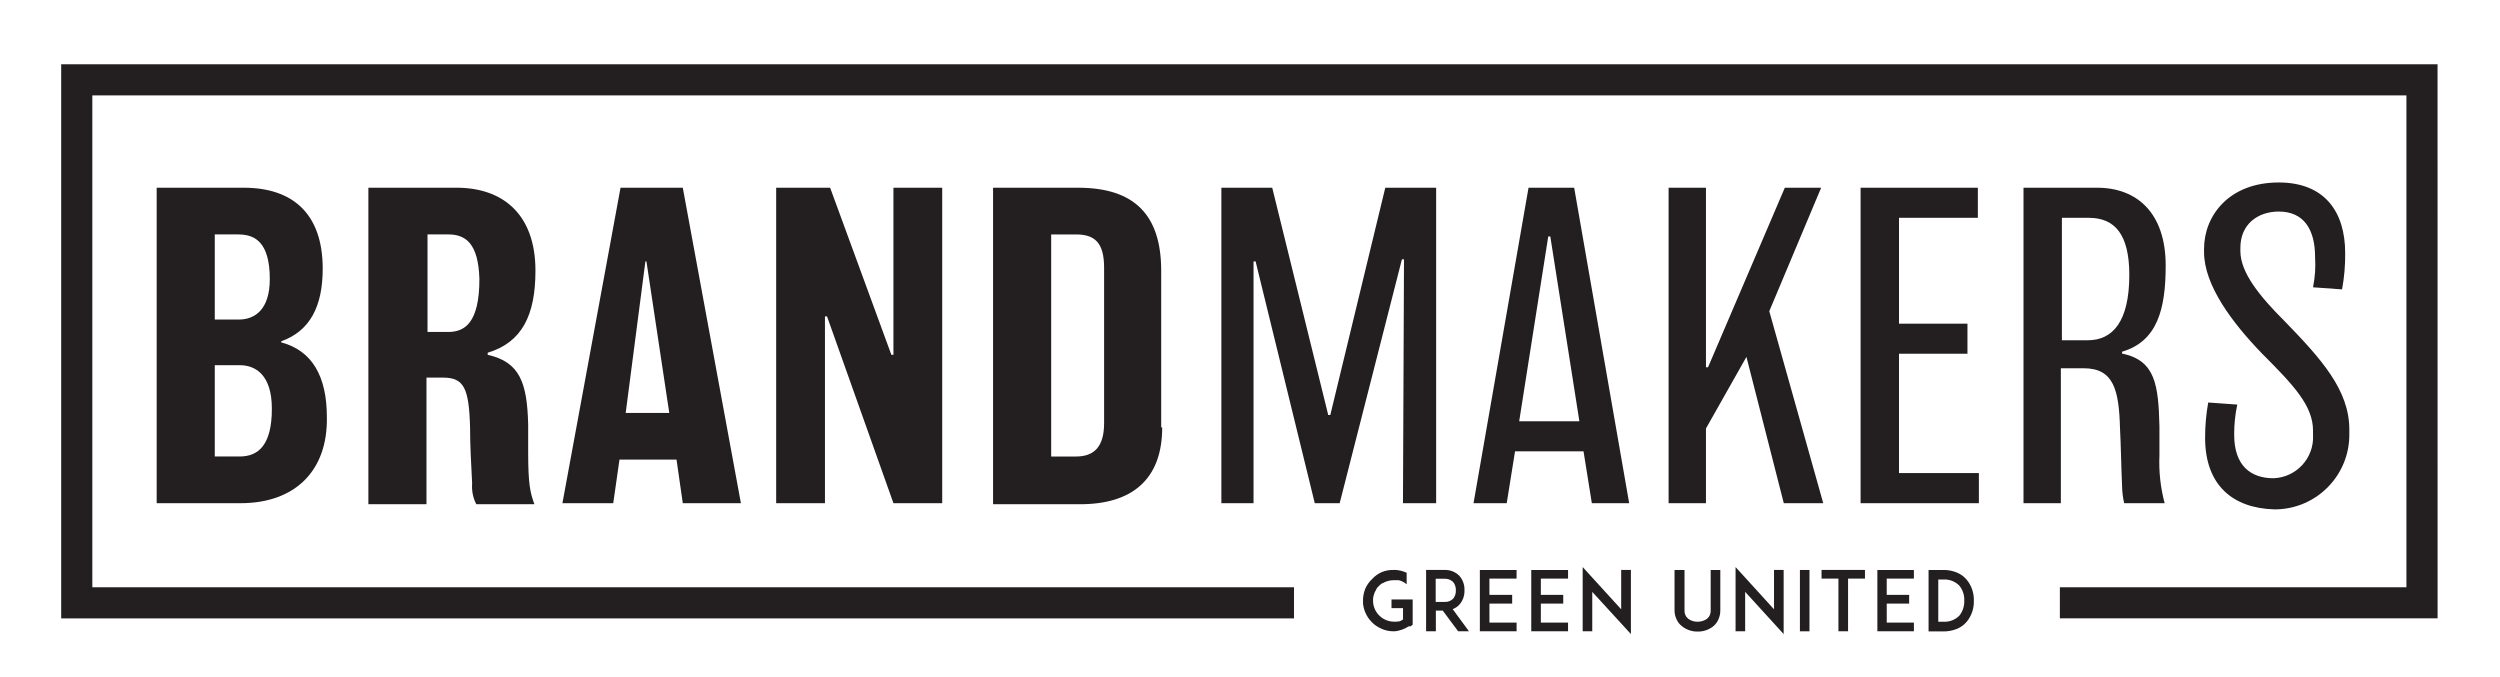
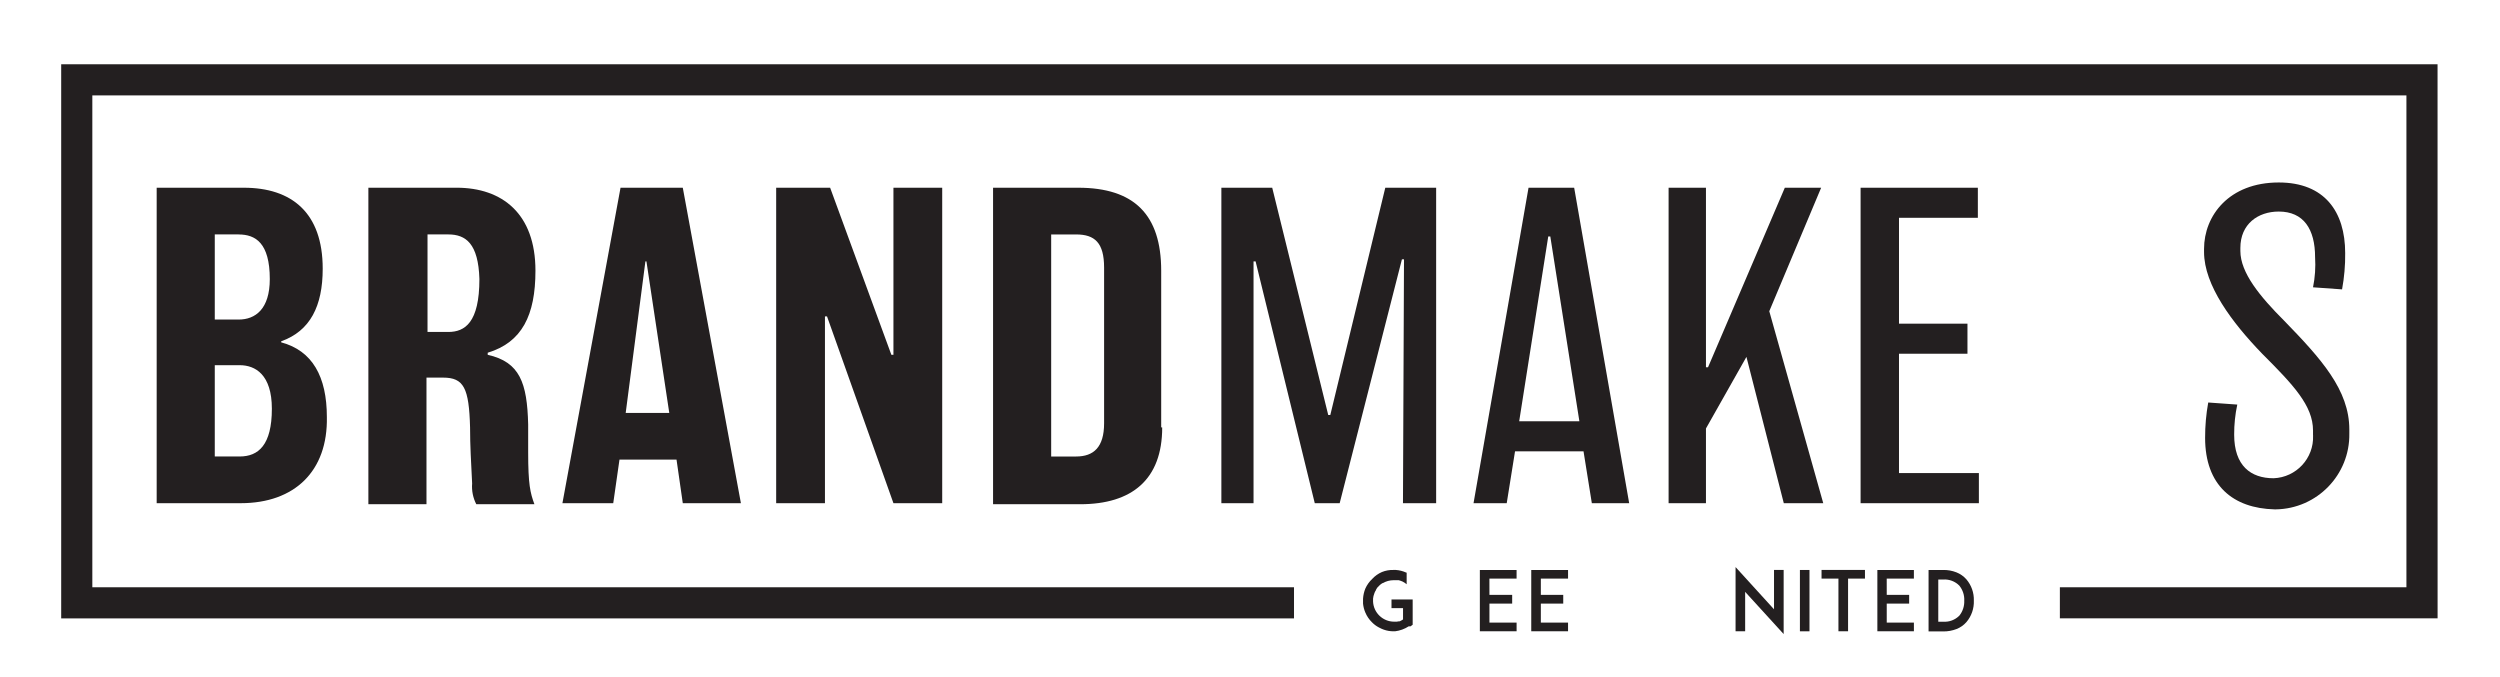
<svg xmlns="http://www.w3.org/2000/svg" version="1.1" id="Layer_1" x="0px" y="0px" width="247.994px" height="67.124px" viewBox="0 0 247.994 67.124" enable-background="new 0 0 247.994 67.124" xml:space="preserve">
  <path id="Path_1" fill="#231F20" d="M23.88,49.915h-8.338V18.622h8.646c4.736,0,7.824,2.47,7.824,8.029  c0,3.705-1.235,6.176-4.118,7.205v0.104c3.088,0.823,4.53,3.396,4.53,7.412c0.103,5.353-3.192,8.543-8.544,8.543 M23.673,23.254  h-2.368v8.445h2.37c1.646,0,3.088-1.029,3.088-4.015c0-3.603-1.437-4.426-3.088-4.426 M23.776,36.228h-2.471v9.054h2.471  c1.854,0,3.192-1.13,3.192-4.734c0-3.396-1.648-4.323-3.192-4.323" />
  <path id="Path_2" fill="#231F20" d="M48.379,34.99v0.205c3.19,0.719,3.911,2.78,4.014,6.897v2.779c0,3.191,0.205,4.016,0.619,5.146  h-5.765c-0.327-0.633-0.469-1.348-0.412-2.059c-0.104-2.161-0.205-3.705-0.205-5.559c-0.104-3.91-0.618-4.941-2.676-4.941h-1.648  v12.559h-5.764V18.621h8.75c4.529,0,7.824,2.574,7.824,8.236C53.114,31.284,51.775,33.96,48.379,34.99 M44.467,23.253h-2.058v9.677  h2.059c1.646,0,3.088-0.926,3.088-5.25c-0.104-3.504-1.338-4.426-3.088-4.426" />
  <path id="Path_3" fill="#231F20" d="M73.496,49.915h-5.765l-0.621-4.322h-5.659l-0.619,4.322h-5.041l5.764-31.292h6.176  L73.496,49.915z M66.39,40.959l-2.265-15.028h-0.103l-1.954,15.028H66.39z" />
  <path id="Path_4" fill="#231F20" d="M93.465,49.915h-4.838l-6.588-18.528h-0.206v18.528h-4.839V18.622h5.353l6.075,16.575h0.205  V18.622h4.838V49.915z" />
  <path id="Path_5" fill="#231F20" d="M115.288,42.401c0,5.146-2.986,7.617-8.131,7.617h-8.648V18.622h8.444  c5.559,0,8.235,2.677,8.235,8.235v15.542L115.288,42.401z M109.524,26.549c0-2.47-0.927-3.293-2.78-3.293h-2.47v22.028h2.47  c1.75,0,2.78-0.926,2.78-3.294V26.549z" />
  <path id="Path_6" fill="#231F20" d="M139.171,49.915l0.102-24.189h-0.206l-6.174,24.189h-2.471l-5.869-23.985h-0.205v23.985h-3.191  V18.622h5.044l5.556,22.542h0.207l5.453-22.542h5.045v31.292H139.171z" />
  <path id="Path_7" fill="#231F20" d="M157.906,49.915l-0.824-5.146h-6.794l-0.824,5.146h-3.293l5.456-31.292h4.528l5.456,31.292  H157.906z M153.787,23.46h-0.205L150.7,41.786h5.97L153.787,23.46z" />
  <path id="Path_8" fill="#231F20" d="M176.948,49.915l-3.706-14.513l-4.015,7.102v7.411h-3.706V18.622h3.706V36.43h0.206  l7.617-17.808h3.604l-5.146,12.25l5.354,19.044L176.948,49.915z" />
  <path id="Path_9" fill="#231F20" d="M184.566,49.915V18.622h11.632v2.985h-7.822v10.5h6.791v2.986h-6.791V46.93h7.924v2.986  L184.566,49.915L184.566,49.915z" />
-   <path id="Path_10" fill="#231F20" d="M210.609,35.092c3.19,0.718,3.503,3.088,3.603,7.205v2.882  c-0.071,1.595,0.104,3.192,0.516,4.734h-4.016c-0.125-0.539-0.193-1.091-0.205-1.646c-0.103-2.265-0.103-3.81-0.207-5.765  c-0.102-3.809-0.617-5.972-3.602-5.972h-2.266v13.387h-3.705V18.622h7.31c3.911,0,6.794,2.47,6.794,7.72  c0,4.324-0.824,7.514-4.324,8.544v0.206H210.609L210.609,35.092z M204.536,21.607v12.146h2.569c2.469,0,4.117-1.853,4.117-6.485  c0-4.015-1.437-5.66-4.015-5.66h-2.671L204.536,21.607L204.536,21.607z" />
  <path id="Path_11" fill="#231F20" d="M218.742,43.43c-0.004-1.174,0.1-2.348,0.309-3.503l2.882,0.206  c-0.21,0.98-0.314,1.981-0.309,2.985c0,3.087,1.646,4.323,3.911,4.323c2.248-0.086,4.002-1.977,3.916-4.225  c-0.001-0.033-0.003-0.065-0.005-0.099v-0.411c0-2.471-1.955-4.529-5.044-7.618c-2.986-3.088-5.766-6.793-5.766-10.088v-0.31  c0-3.294,2.472-6.589,7.411-6.589c4.53,0,6.589,2.882,6.589,7c0.014,1.209-0.09,2.415-0.309,3.604l-2.881-0.205  c0.199-0.982,0.268-1.985,0.205-2.986c0-2.779-1.133-4.529-3.604-4.529c-2.058,0-3.808,1.236-3.808,3.604v0.309  c0,2.16,1.956,4.529,4.324,6.896c3.705,3.809,6.484,6.896,6.484,10.809v0.412c0.062,4.088-3.204,7.451-7.293,7.513  c-0.039,0-0.078,0-0.117,0c-4.119-0.103-6.896-2.368-6.896-7.103" />
-   <path id="Path_12" fill="none" d="M204.33,53.209v5.044h34.381V9.461H9.159v48.792h119.203v-5.044H204.33L204.33,53.209z" />
  <path id="Path_13" fill="#231F20" d="M241.799,6.372H6.07v54.97h122.292v-3.089H9.159V9.461h229.552v48.792h-34.377v3.087h37.469  L241.799,6.372z" />
  <path id="Path_28" fill="#231F20" d="M140.134,60.327v1.646l-0.214,0.158h-0.18c-0.408,0.264-0.871,0.432-1.354,0.492h-0.145  c-0.325,0.002-0.65-0.05-0.956-0.158l0,0l-0.091-0.035l-0.123-0.048c-0.103-0.04-0.2-0.087-0.294-0.144  c-0.255-0.133-0.485-0.307-0.685-0.513c-0.28-0.274-0.503-0.602-0.655-0.964c-0.121-0.28-0.196-0.578-0.227-0.882v-0.483  c0.021-0.345,0.097-0.684,0.226-1.006c0.16-0.362,0.393-0.689,0.684-0.963c0.27-0.293,0.598-0.525,0.964-0.684  c0.367-0.148,0.761-0.218,1.155-0.205h0.225c0.355,0.024,0.701,0.111,1.025,0.26h0.048v1.159c-0.126-0.108-0.263-0.198-0.411-0.27  c-0.122-0.054-0.248-0.098-0.377-0.133h-0.51c-0.378,0-0.749,0.103-1.074,0.294h-0.042c-0.13,0.082-0.251,0.182-0.358,0.294  c0,0.034-0.074,0.067-0.109,0.109l0,0c-0.041,0.046-0.074,0.097-0.102,0.15l0,0l-0.049,0.075c-0.004,0.012-0.004,0.023,0,0.034  c-0.122,0.19-0.209,0.401-0.26,0.621l0,0c0,0-0.035,0.164-0.041,0.247v0.082c-0.004,0.039-0.004,0.075,0,0.115  c-0.004,0.037-0.004,0.074,0,0.109c0.058,1.108,0.972,1.979,2.082,1.983h0.271l0.181-0.031h0.104  c0.116-0.053,0.229-0.118,0.335-0.19l0,0v-1.123h-1.144v-0.861h2.1L140.134,60.327L140.134,60.327z" />
-   <path id="Path_29" fill="#231F20" d="M145.718,62.622h-1.073l-1.527-2.051h-0.684v2.051h-0.969v-6.084h1.806  c0.569-0.028,1.125,0.193,1.517,0.608c0.333,0.394,0.506,0.895,0.485,1.408c0.019,0.512-0.154,1.012-0.485,1.402  c-0.188,0.209-0.421,0.37-0.684,0.472L145.718,62.622z M143.272,59.709c0.322,0.026,0.642-0.089,0.875-0.314  c0.189-0.232,0.286-0.527,0.27-0.827c0.018-0.302-0.078-0.601-0.27-0.834c-0.232-0.229-0.551-0.345-0.875-0.322h-0.854v2.298  H143.272L143.272,59.709z" />
  <path id="Path_30" fill="#231F20" d="M147.749,59.012h2.255v0.862h-2.255v1.886h2.694v0.861h-3.645V56.54h3.643v0.854h-2.695  L147.749,59.012z" />
  <path id="Path_31" fill="#231F20" d="M152.848,59.012h2.222v0.862h-2.222v1.886h2.699v0.861h-3.65V56.54h3.65v0.854h-2.699V59.012z" />
-   <path id="Path_32" fill="#231F20" d="M157.948,58.711v3.91h-0.95v-6.37l3.82,4.189v-3.903h0.964v6.361L157.948,58.711z" />
-   <path id="Path_33" fill="#231F20" d="M166.862,62.131c-0.237-0.178-0.426-0.413-0.547-0.685c-0.139-0.288-0.209-0.604-0.205-0.924  V56.54h0.99v4.02c-0.018,0.319,0.123,0.628,0.375,0.828c0.268,0.193,0.592,0.295,0.922,0.285c0.333,0.006,0.658-0.096,0.928-0.285  c0.251-0.2,0.389-0.509,0.371-0.828v-4.02h0.955v4.02c0.002,0.318-0.069,0.633-0.205,0.921c-0.121,0.269-0.307,0.503-0.539,0.684  c-0.436,0.325-0.967,0.497-1.51,0.485C167.842,62.659,167.299,62.475,166.862,62.131z" />
  <path id="Path_34" fill="#231F20" d="M173.115,58.711v3.91h-0.951v-6.37l3.814,4.189v-3.903h0.956v6.361L173.115,58.711z" />
  <path id="Path_35" fill="#231F20" d="M178.547,62.624V56.54h0.949v6.084H178.547z" />
  <path id="Path_36" fill="#231F20" d="M185.001,57.393h-1.677v5.23h-0.955v-5.23h-1.676v-0.855H185L185.001,57.393L185.001,57.393z" />
  <path id="Path_37" fill="#231F20" d="M187.16,59.012h2.223v0.862h-2.223v1.886h2.695v0.861h-3.625V56.54h3.623v0.854h-2.695  L187.16,59.012z" />
  <path id="Path_38" fill="#231F20" d="M195.8,59.581c0.03,0.777-0.233,1.54-0.738,2.132c-0.267,0.304-0.601,0.539-0.978,0.684  c-0.422,0.164-0.873,0.247-1.326,0.239h-1.449V56.54h1.443c0.453-0.01,0.904,0.071,1.326,0.238c0.374,0.148,0.709,0.383,0.977,0.684  C195.56,58.049,195.825,58.806,195.8,59.581L195.8,59.581L195.8,59.581z M194.85,59.581c0.025-0.541-0.15-1.071-0.492-1.491  c-0.42-0.423-1.004-0.644-1.598-0.602h-0.488v4.184h0.492c0.594,0.042,1.179-0.178,1.599-0.602c0.337-0.421,0.511-0.95,0.485-1.491  L194.85,59.581z" />
</svg>